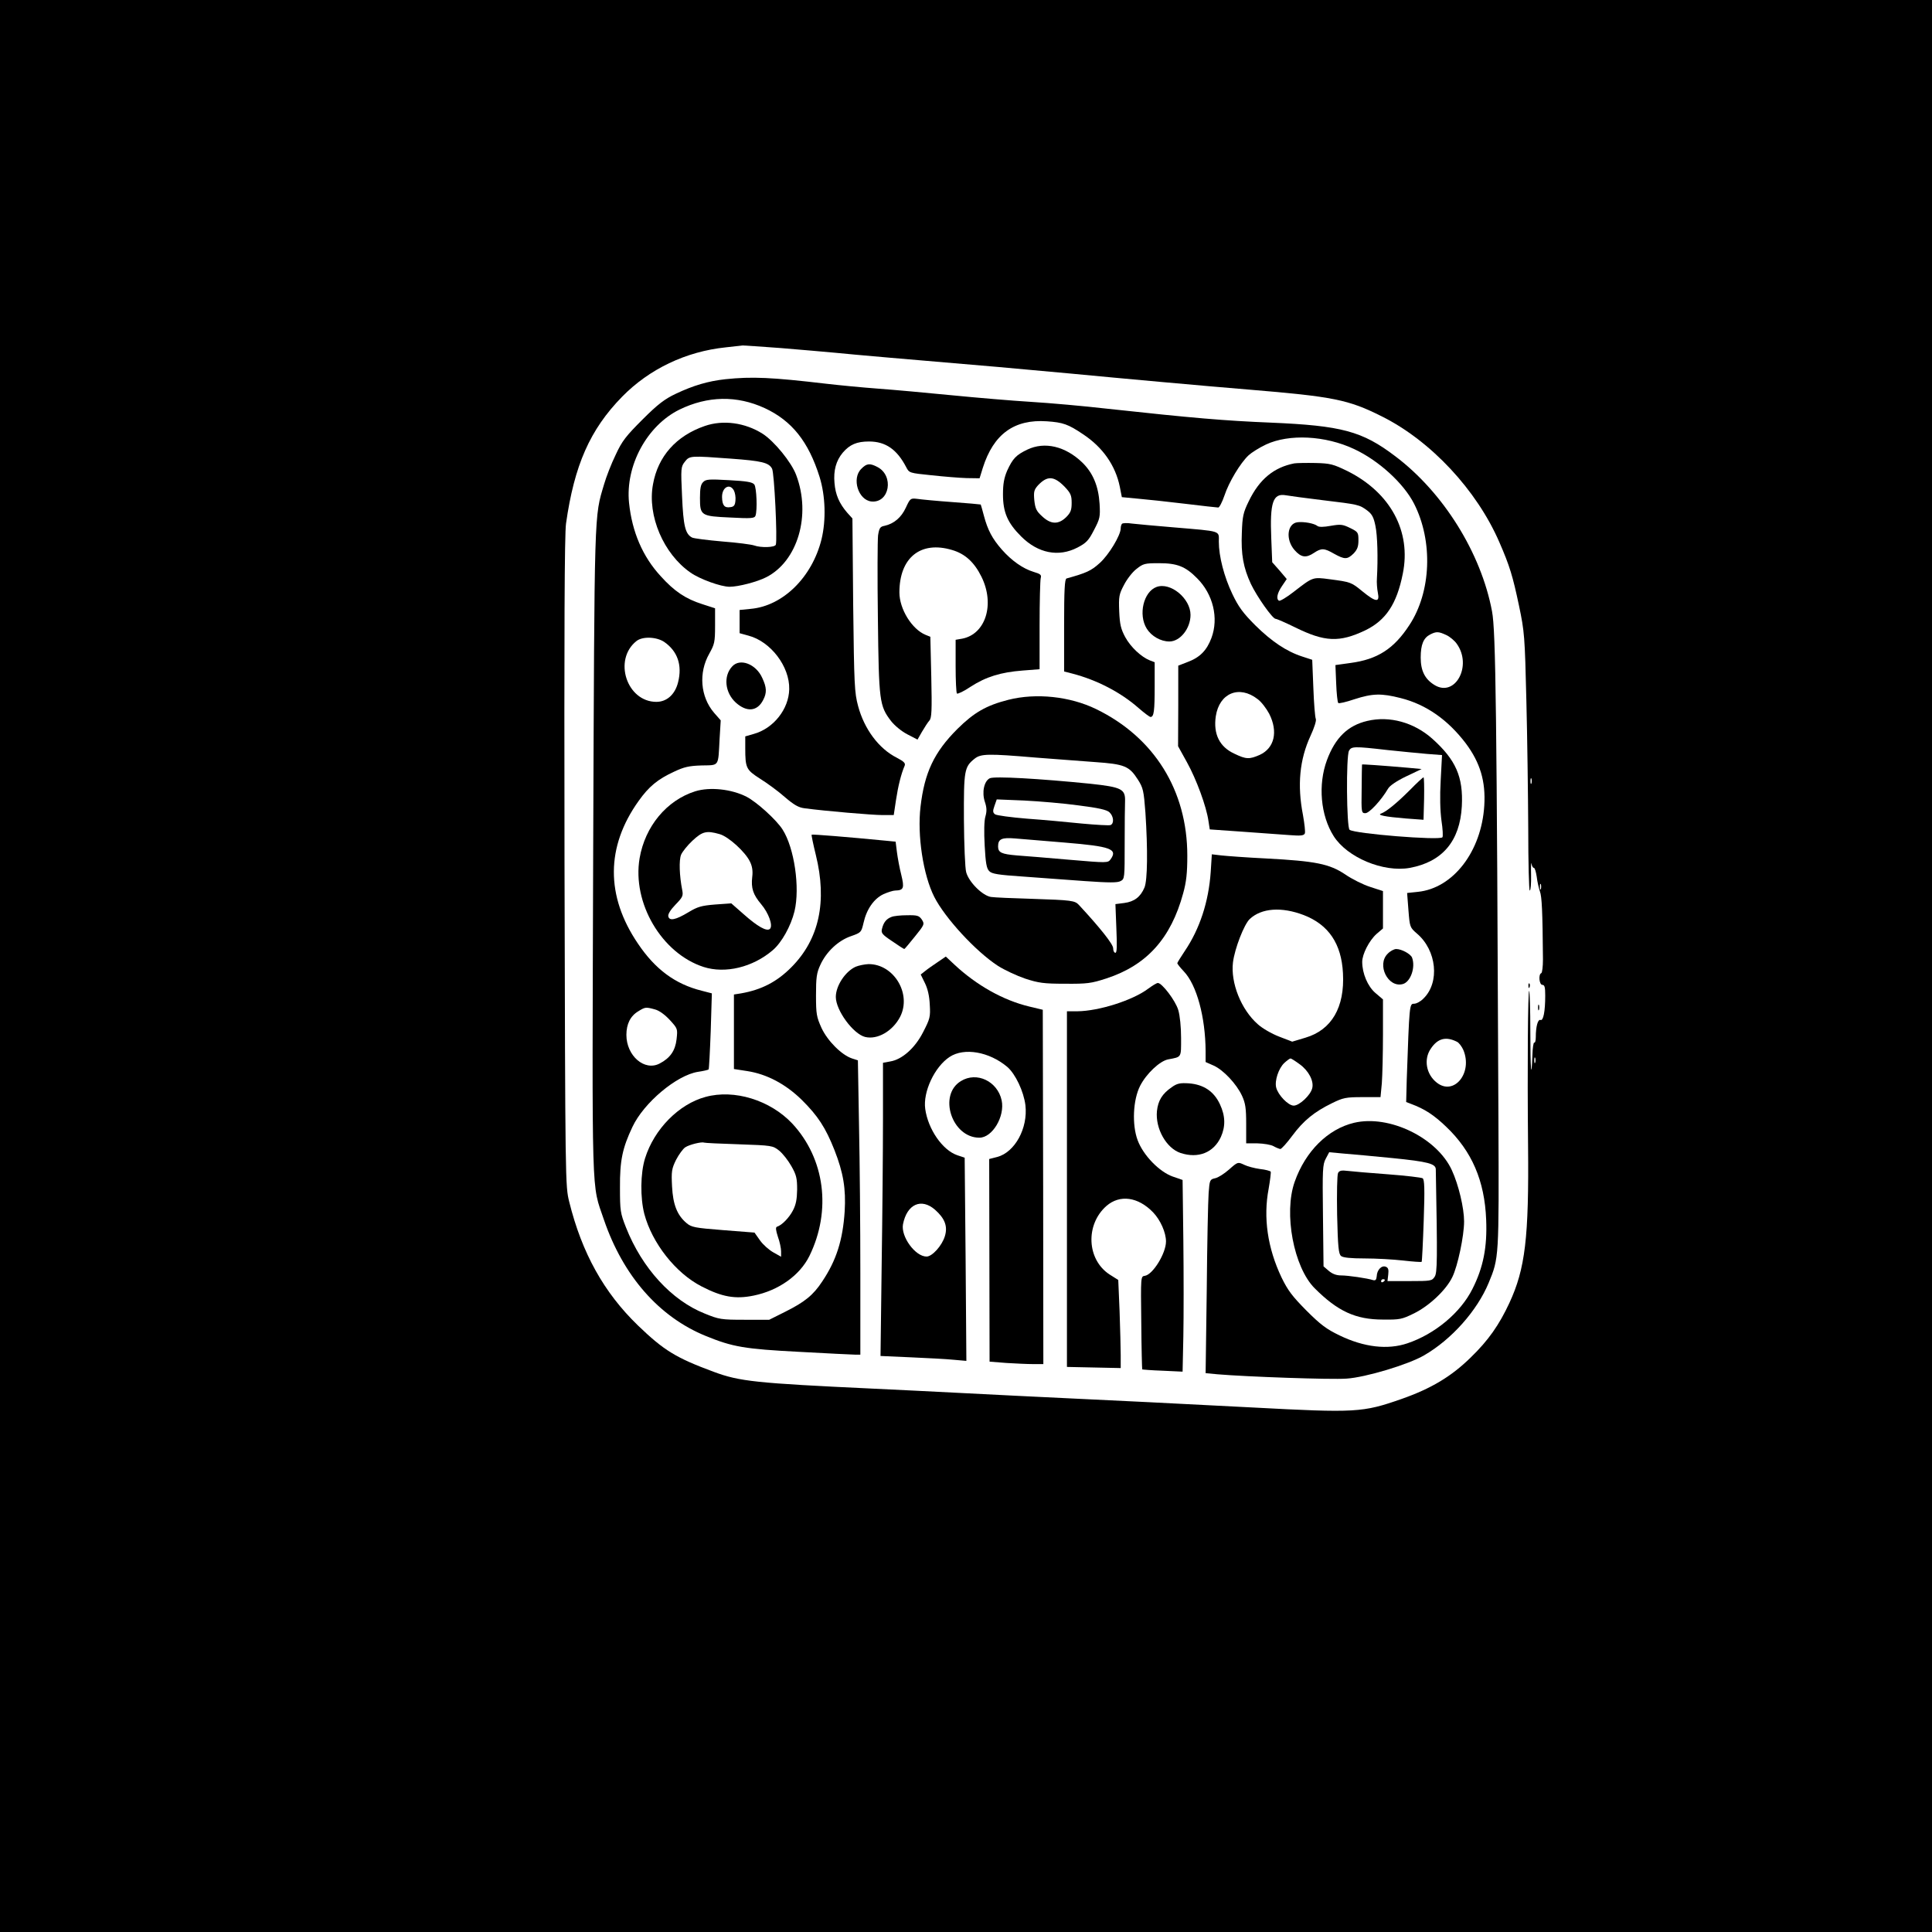
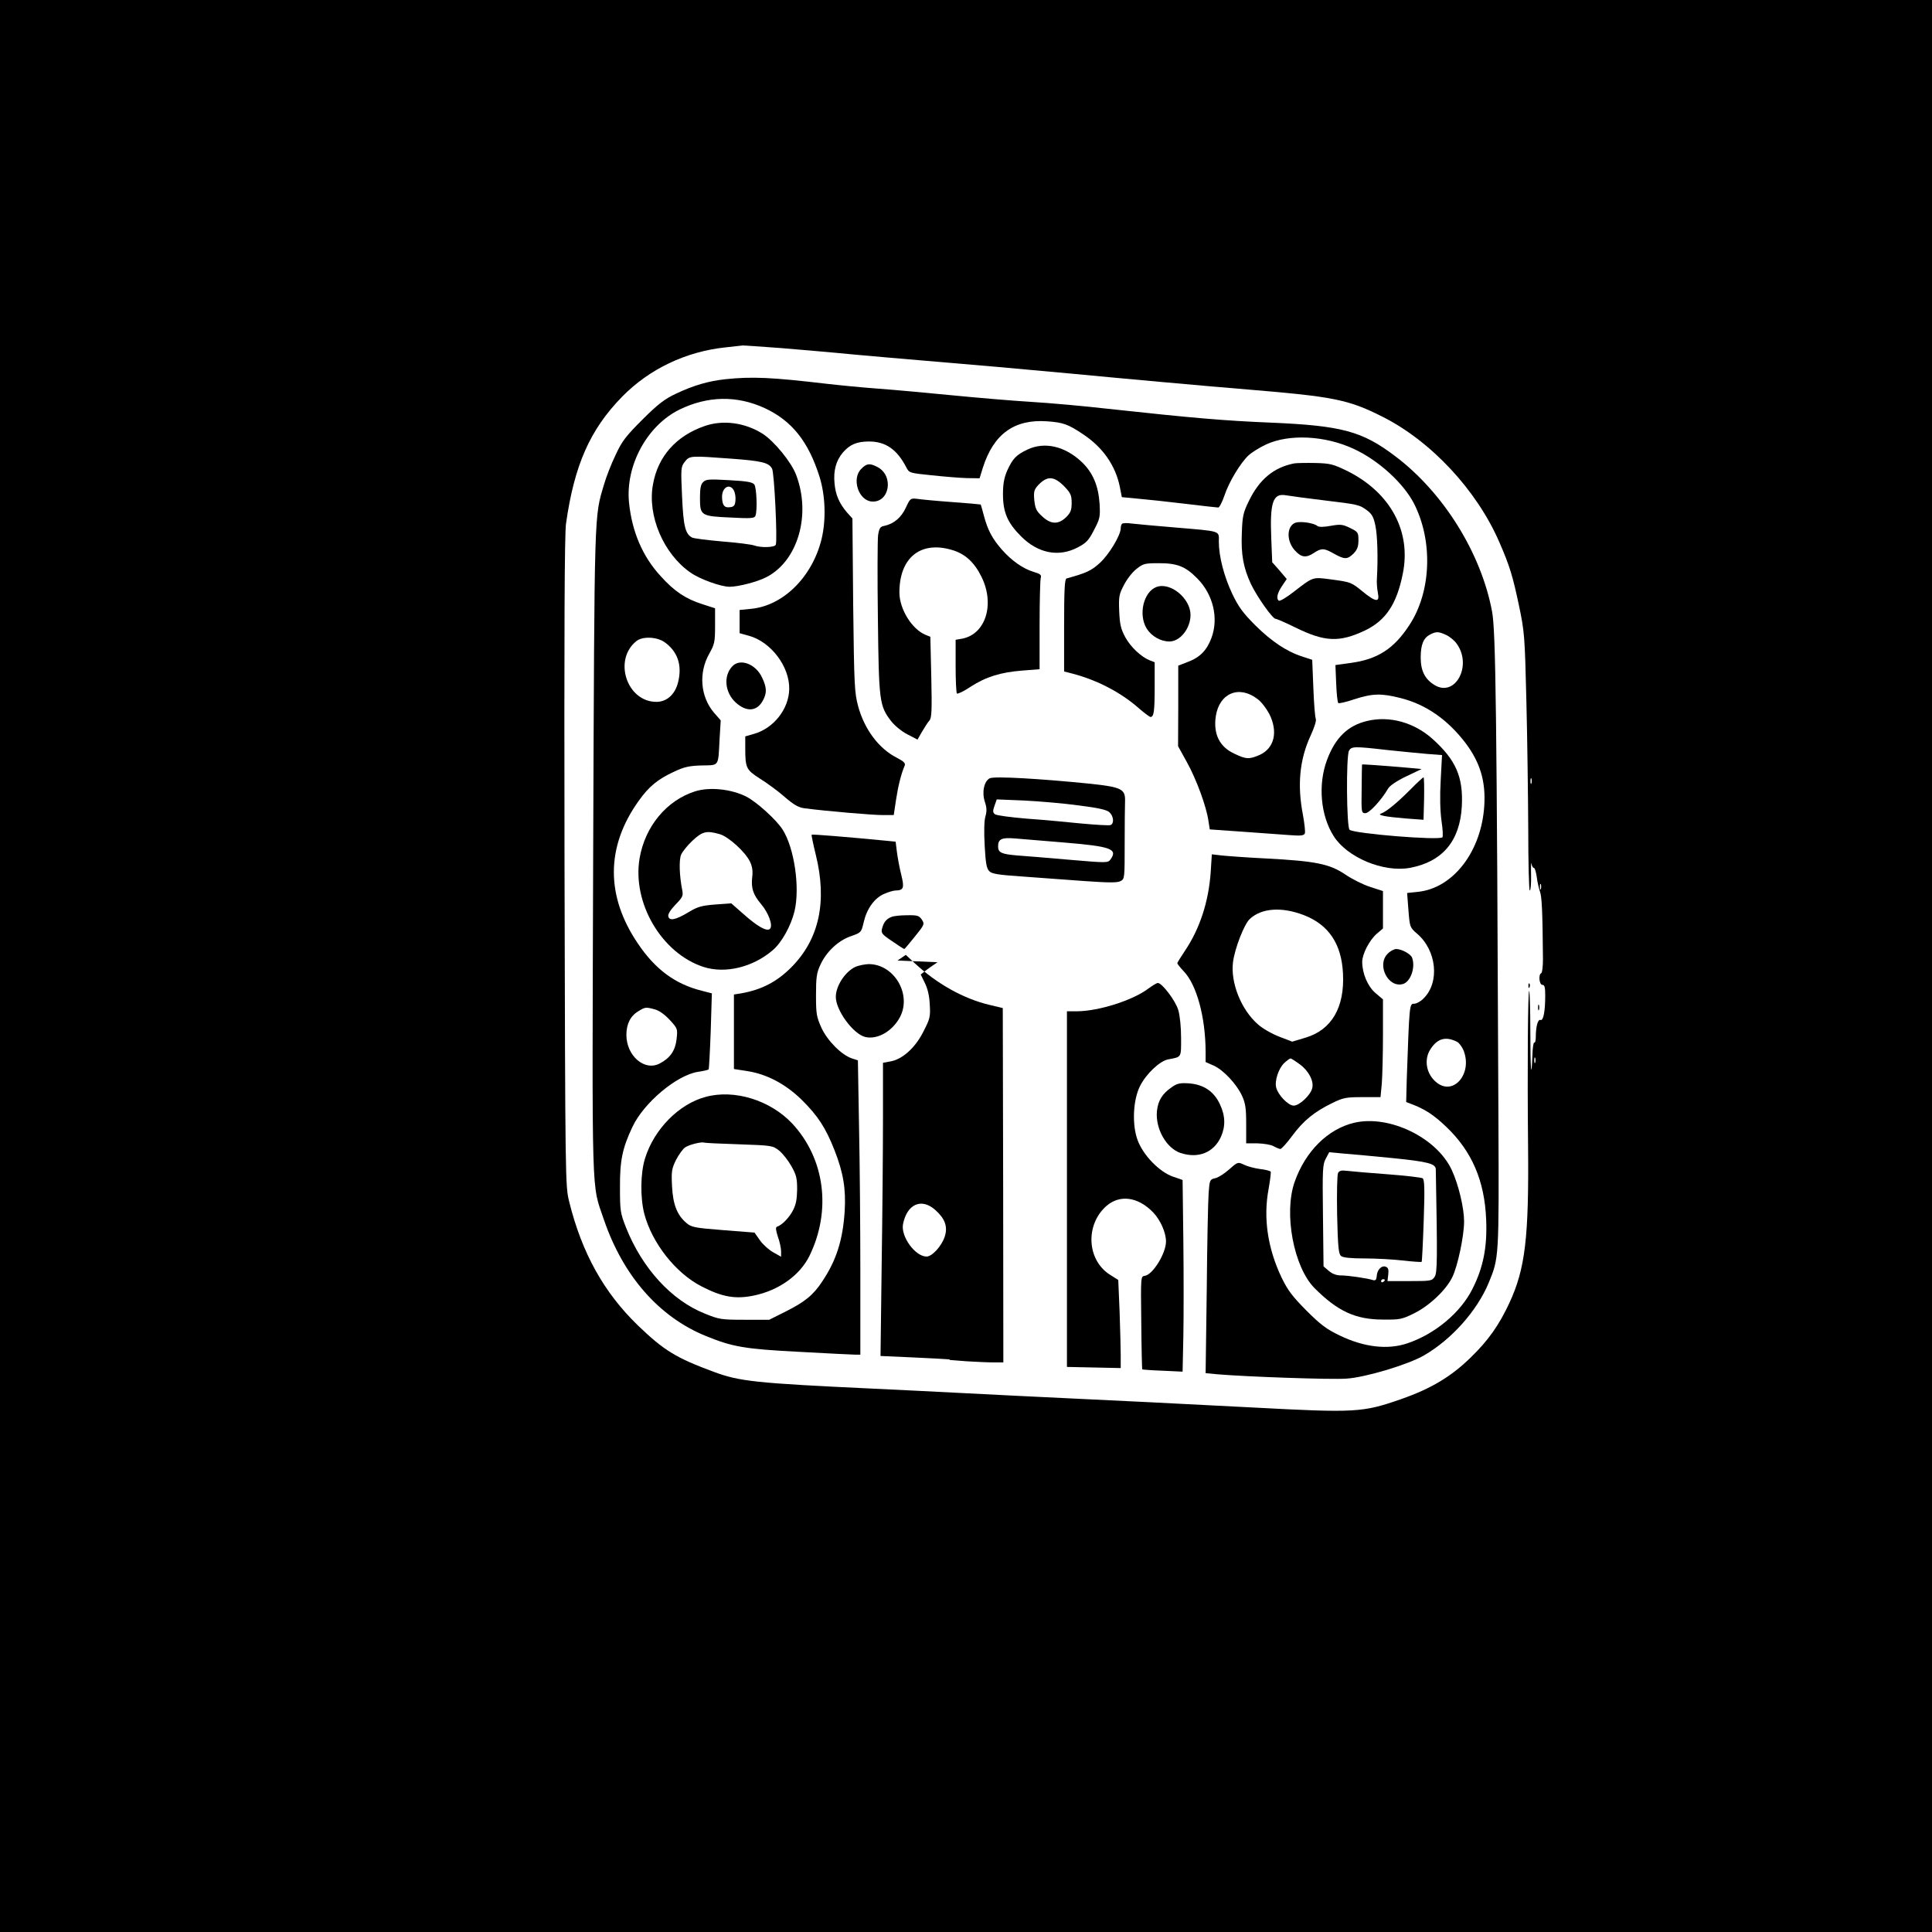
<svg xmlns="http://www.w3.org/2000/svg" version="1.0" width="1024pt" height="1024pt" viewBox="0 0 1024 1024" preserveAspectRatio="xMidYMid meet">
  <g transform="translate(0,1024) scale(0.1,-0.1)" fill="#000000" stroke="none">
    <path d="M0 5120 l0 -5120 5120 0 5120 0 0 5120 0 5120 -5120 0 -5120 0 0 -5120z m4141 3275 c107 -9 237 -20 289 -25 87 -9 387 -35 860 -75 102 -9 275 -25 385 -35 261 -25 700 -65 945 -85 447 -37 527 -53 704 -142 259 -129 503 -390 623 -667 55 -126 71 -180 104 -336 29 -138 31 -162 39 -500 5 -195 9 -502 10 -682 0 -181 4 -328 8 -328 5 0 8 37 7 83 -1 45 0 72 2 60 2 -13 8 -23 13 -23 5 0 11 -21 15 -47 3 -27 11 -61 17 -78 10 -27 14 -102 16 -360 0 -38 -4 -71 -9 -73 -16 -6 -11 -62 6 -62 12 0 15 -13 15 -57 0 -84 -10 -135 -25 -129 -14 5 -25 -35 -25 -91 0 -19 -4 -32 -8 -29 -4 3 -9 -27 -10 -67 -5 -145 -11 -74 -11 128 0 114 -3 210 -6 213 -7 7 -10 -404 -6 -818 5 -491 -15 -655 -99 -836 -54 -116 -111 -198 -205 -289 -103 -101 -210 -165 -367 -220 -206 -72 -241 -74 -788 -45 -362 19 -768 39 -1005 50 -132 6 -368 18 -525 26 -157 8 -375 19 -485 24 -618 29 -705 38 -842 89 -200 74 -264 113 -402 246 -180 174 -297 384 -364 655 -21 85 -21 93 -25 1800 -2 1238 0 1737 8 1795 44 310 127 498 297 672 144 147 338 240 550 262 43 5 83 9 89 10 7 0 99 -6 205 -14z m3976 -2307 c-3 -7 -5 -2 -5 12 0 14 2 19 5 13 2 -7 2 -19 0 -25z m50 -560 c-3 -7 -5 -2 -5 12 0 14 2 19 5 13 2 -7 2 -19 0 -25z m-30 -920 c-3 -7 -5 -2 -5 12 0 14 2 19 5 13 2 -7 2 -19 0 -25z" />
    <path d="M3844 8230 c-91 -10 -169 -33 -262 -77 -59 -28 -95 -55 -176 -136 -88 -88 -109 -114 -143 -188 -23 -47 -50 -117 -61 -155 -53 -179 -51 -106 -58 -1946 -6 -1895 -10 -1754 57 -1953 102 -298 292 -515 540 -616 142 -58 205 -69 494 -84 149 -8 282 -15 298 -15 l27 0 0 433 c0 239 -3 590 -7 780 l-6 347 -31 10 c-55 18 -130 93 -162 162 -26 58 -29 73 -29 173 0 93 3 118 23 161 32 70 95 129 162 152 54 19 55 20 67 71 16 72 55 128 106 152 23 10 51 19 62 19 45 1 49 13 32 83 -9 35 -19 89 -23 120 l-7 56 -51 5 c-205 20 -391 35 -394 32 -2 -2 8 -50 22 -107 61 -247 18 -447 -129 -595 -77 -78 -159 -120 -267 -139 l-38 -6 0 -197 0 -198 71 -11 c103 -16 202 -68 288 -152 86 -85 127 -148 174 -267 47 -120 61 -205 54 -324 -10 -153 -44 -260 -119 -372 -48 -73 -93 -109 -197 -161 l-84 -42 -131 0 c-124 0 -135 2 -211 33 -176 70 -332 241 -417 456 -30 76 -32 89 -32 211 -1 144 13 210 66 322 60 128 234 274 347 292 28 4 54 10 57 13 2 3 7 95 11 204 l6 199 -54 14 c-140 35 -246 113 -338 250 -171 252 -170 513 4 756 54 76 101 115 188 155 53 25 79 31 146 33 95 2 87 -9 95 141 l6 98 -36 41 c-72 85 -82 211 -25 312 28 50 31 62 31 148 l0 93 -68 22 c-88 28 -148 68 -220 148 -96 104 -152 235 -168 389 -20 197 95 409 267 494 150 73 304 76 452 8 144 -67 232 -177 291 -365 31 -100 35 -229 10 -331 -50 -201 -205 -353 -375 -368 l-59 -6 0 -61 0 -62 47 -13 c118 -31 219 -164 216 -284 -2 -105 -83 -208 -188 -237 l-45 -13 0 -62 c0 -106 5 -115 78 -162 37 -23 96 -66 131 -97 49 -42 73 -56 105 -60 112 -15 361 -36 413 -36 l60 0 12 80 c11 73 27 138 46 182 5 13 -4 22 -42 42 -95 48 -172 151 -205 274 -19 71 -21 110 -26 535 l-4 459 -28 31 c-42 49 -62 95 -67 157 -6 66 8 118 44 161 37 43 74 59 139 59 88 0 148 -42 197 -136 16 -31 17 -31 134 -43 65 -7 149 -14 186 -15 l69 -1 17 55 c57 180 167 259 340 247 85 -6 112 -15 192 -69 104 -69 171 -165 194 -277 l11 -56 84 -8 c47 -4 159 -16 250 -27 91 -11 171 -20 177 -20 6 0 21 29 33 64 23 70 84 172 128 213 15 14 56 40 92 57 122 57 314 48 467 -24 131 -61 263 -182 318 -290 101 -199 91 -467 -25 -643 -82 -126 -169 -182 -313 -201 l-79 -11 4 -97 c2 -53 7 -100 11 -104 3 -4 42 5 86 20 96 31 143 32 245 6 135 -34 250 -115 345 -240 76 -102 106 -201 98 -330 -15 -243 -165 -438 -352 -457 l-57 -6 7 -91 c7 -90 8 -92 45 -124 105 -89 122 -259 35 -344 -15 -16 -38 -28 -50 -28 -25 0 -25 -3 -39 -403 l-3 -118 26 -10 c73 -27 121 -59 185 -120 137 -130 205 -287 213 -494 6 -144 -15 -253 -73 -367 -63 -126 -199 -239 -345 -288 -104 -35 -229 -21 -359 42 -69 33 -101 57 -176 132 -75 76 -98 106 -132 176 -74 156 -97 317 -68 469 8 46 13 87 11 91 -3 4 -28 11 -57 14 -29 4 -67 14 -85 23 -32 15 -33 15 -78 -25 -26 -23 -59 -44 -75 -47 -27 -6 -29 -9 -34 -78 -3 -40 -8 -271 -10 -514 l-6 -441 63 -6 c152 -13 602 -29 683 -23 100 6 330 75 413 124 145 84 280 236 341 383 55 133 55 130 52 860 -9 2170 -14 2596 -34 2700 -58 309 -258 630 -513 822 -175 133 -284 162 -660 178 -243 10 -410 24 -869 74 -122 14 -302 30 -401 36 -99 6 -288 22 -420 35 -132 13 -307 29 -390 35 -82 6 -206 18 -275 26 -290 34 -393 39 -536 24z m3822 -1356 c19 -9 44 -30 55 -46 84 -117 -9 -287 -119 -218 -50 31 -72 75 -72 145 0 69 15 104 50 122 33 17 45 16 86 -3z m-4146 -36 c71 -49 97 -123 74 -214 -16 -65 -60 -104 -115 -104 -157 0 -230 223 -106 322 32 26 106 23 147 -4z m-49 -1948 c23 -6 53 -28 79 -56 42 -46 42 -47 36 -102 -7 -61 -34 -100 -90 -129 -80 -42 -176 41 -176 152 0 57 21 100 63 125 37 23 40 23 88 10z m4252 -172 c10 -5 25 -25 33 -43 51 -122 -50 -245 -141 -173 -56 44 -70 123 -32 179 37 56 81 67 140 37z" />
    <path d="M3735 7982 c-151 -52 -248 -161 -274 -309 -31 -166 56 -369 199 -468 50 -35 161 -75 207 -75 46 0 147 26 195 51 166 85 238 329 158 541 -25 68 -117 180 -178 219 -93 59 -210 75 -307 41z m140 -173 c163 -12 200 -21 217 -53 12 -20 29 -377 20 -403 -5 -15 -79 -17 -115 -4 -14 5 -89 15 -168 21 -79 7 -152 16 -161 21 -36 19 -46 61 -53 219 -7 150 -6 156 15 183 25 32 29 32 245 16z" />
    <path d="M3727 7685 c-13 -12 -17 -34 -17 -84 0 -94 5 -97 162 -104 109 -6 127 -4 132 9 11 29 6 150 -6 166 -10 13 -41 18 -134 23 -105 6 -123 5 -137 -10z m163 -45 c6 -12 10 -35 8 -53 -2 -25 -8 -33 -27 -35 -31 -5 -43 9 -44 53 -1 52 41 76 63 35z" />
    <path d="M5445 7857 c-60 -29 -77 -47 -107 -112 -16 -38 -22 -69 -22 -125 0 -95 24 -151 96 -223 90 -90 199 -111 299 -59 46 24 59 37 87 92 32 61 34 70 30 140 -6 94 -35 163 -91 218 -90 87 -200 113 -292 69z m198 -197 c32 -34 37 -46 37 -85 0 -38 -5 -52 -29 -76 -41 -40 -81 -39 -127 4 -31 28 -37 41 -42 86 -4 45 -1 55 19 78 50 53 85 51 142 -7z" />
    <path d="M6860 7784 c-108 -21 -185 -84 -241 -200 -30 -61 -34 -81 -37 -168 -5 -114 8 -185 48 -271 33 -69 115 -185 131 -185 6 0 52 -20 103 -45 158 -78 235 -81 372 -16 109 53 167 139 199 300 46 224 -65 430 -293 544 -76 37 -91 41 -170 43 -48 1 -98 0 -112 -2z m150 -195 c192 -23 195 -24 237 -55 25 -19 34 -36 43 -81 11 -51 14 -173 8 -278 -2 -22 1 -57 5 -77 11 -53 -11 -50 -81 7 -60 49 -61 50 -175 65 -90 12 -88 12 -189 -66 -38 -30 -74 -51 -79 -48 -16 9 -10 40 16 78 l25 37 -38 45 -39 44 -5 126 c-8 192 9 241 77 229 17 -3 104 -15 195 -26z" />
    <path d="M6877 7472 c-55 -7 -64 -92 -16 -147 35 -40 61 -44 104 -15 39 26 54 25 106 -5 56 -31 70 -31 103 1 20 21 26 37 26 70 0 42 -2 45 -45 66 -39 19 -50 20 -102 11 -38 -7 -62 -7 -70 -1 -17 14 -72 24 -106 20z" />
    <path d="M4565 7755 c-52 -51 -16 -166 54 -173 96 -9 121 137 31 183 -40 21 -57 19 -85 -10z" />
    <path d="M4801 7549 c-24 -52 -63 -85 -113 -96 -23 -4 -28 -12 -34 -50 -3 -24 -4 -223 -1 -441 5 -439 8 -463 70 -544 19 -24 55 -54 86 -70 l54 -28 24 42 c14 24 31 50 39 59 12 13 14 53 10 230 l-5 214 -25 10 c-73 30 -139 137 -139 225 0 184 112 275 279 225 69 -20 118 -65 156 -142 72 -146 22 -304 -102 -328 l-35 -6 0 -139 c0 -76 3 -142 7 -146 4 -3 37 12 72 36 82 53 160 77 276 86 l90 7 0 231 c0 127 3 240 6 252 5 17 -1 22 -38 33 -56 17 -116 59 -168 118 -51 58 -75 104 -95 179 -8 31 -16 58 -17 60 -2 1 -70 7 -152 13 -83 6 -166 14 -185 17 -35 4 -37 3 -60 -47z" />
    <path d="M5947 7464 c-4 -4 -7 -15 -7 -24 0 -37 -63 -141 -111 -184 -46 -42 -72 -53 -176 -82 -10 -3 -13 -61 -13 -248 l0 -245 43 -11 c131 -34 258 -100 352 -183 30 -26 58 -47 63 -47 18 0 22 31 22 161 l0 129 -26 10 c-45 18 -101 70 -130 123 -23 43 -29 67 -32 137 -3 78 -1 90 25 139 15 30 45 69 66 85 36 29 45 31 120 31 96 0 140 -17 202 -80 85 -85 115 -211 76 -316 -25 -67 -62 -104 -127 -128 l-49 -19 0 -214 -1 -213 47 -85 c50 -90 103 -234 114 -311 l7 -45 171 -12 c95 -7 207 -15 249 -18 63 -5 79 -3 84 9 3 8 -2 52 -10 97 -31 159 -18 294 40 420 20 43 32 81 28 90 -4 8 -10 82 -13 164 l-6 149 -52 17 c-84 27 -163 80 -250 166 -65 65 -89 98 -121 165 -44 92 -72 200 -72 278 0 60 18 54 -240 76 -96 8 -195 17 -220 20 -25 4 -49 3 -53 -1z m718 -929 c20 -14 47 -50 62 -78 48 -95 28 -182 -50 -218 -55 -24 -72 -24 -134 6 -79 36 -113 104 -99 199 19 123 124 166 221 91z" />
    <path d="M6130 7129 c-69 -25 -98 -147 -52 -221 25 -40 74 -68 120 -68 57 0 112 69 112 141 0 87 -106 175 -180 148z" />
    <path d="M3881 6708 c-48 -51 -39 -139 19 -192 58 -52 114 -47 145 14 20 38 19 66 -5 117 -33 74 -118 106 -159 61z" />
-     <path d="M5345 6531 c-118 -30 -182 -67 -271 -155 -123 -123 -174 -231 -195 -412 -18 -151 14 -362 73 -478 57 -112 220 -289 337 -365 36 -23 101 -53 145 -68 71 -23 98 -27 211 -27 117 -1 139 2 219 28 214 70 342 212 407 451 17 61 22 108 22 200 0 345 -175 627 -484 777 -138 67 -317 86 -464 49z m140 -306 c99 -8 242 -18 317 -24 158 -11 183 -21 229 -93 28 -44 31 -58 40 -175 13 -198 11 -358 -5 -397 -21 -50 -54 -75 -107 -82 l-47 -6 5 -129 c4 -94 3 -129 -5 -129 -7 0 -12 11 -12 24 0 21 -67 106 -181 229 -22 24 -38 26 -249 33 -102 3 -200 7 -218 10 -45 7 -117 79 -131 131 -6 21 -11 146 -12 279 -1 262 2 279 57 323 33 26 71 27 319 6z" />
    <path d="M5246 6115 c-30 -15 -43 -74 -26 -125 10 -30 11 -49 3 -77 -7 -23 -8 -83 -4 -155 5 -93 10 -121 24 -135 14 -15 48 -20 180 -29 89 -7 237 -17 328 -24 128 -9 172 -9 188 0 22 11 22 16 22 198 0 103 1 204 2 225 2 65 -18 75 -184 93 -269 27 -509 41 -533 29z m472 -144 c103 -13 148 -23 162 -36 23 -21 26 -60 6 -68 -7 -3 -76 1 -152 8 -77 8 -208 20 -292 26 -84 7 -160 17 -168 23 -12 9 -13 17 -3 45 l12 34 146 -6 c80 -4 210 -15 289 -26z m-73 -197 c242 -20 281 -34 241 -89 -14 -19 -18 -19 -217 -2 -112 10 -238 20 -279 23 -82 7 -100 15 -100 48 0 39 19 48 90 42 36 -3 155 -13 265 -22z" />
    <path d="M7247 6419 c-103 -24 -170 -89 -214 -208 -48 -130 -34 -293 36 -403 72 -113 263 -193 403 -168 173 32 266 142 276 327 8 156 -32 246 -157 358 -97 86 -226 122 -344 94z m103 -154 c74 -8 170 -17 214 -21 l79 -6 -7 -133 c-5 -87 -3 -160 4 -214 7 -45 9 -85 5 -89 -17 -17 -467 19 -492 40 -16 13 -19 389 -3 419 13 23 26 24 200 4z" />
    <path d="M7219 6188 c0 -2 -2 -60 -2 -131 -2 -124 -1 -127 20 -127 20 0 83 67 120 130 9 16 46 41 96 65 l82 39 -75 7 c-139 12 -240 19 -241 17z" />
    <path d="M7472 6052 c-68 -68 -124 -114 -152 -124 -23 -8 21 -17 130 -26 l95 -7 3 112 c1 62 0 113 -3 113 -3 0 -36 -30 -73 -68z" />
    <path d="M3685 6046 c-152 -48 -266 -186 -295 -355 -40 -237 117 -504 339 -576 115 -37 261 -2 367 89 47 40 96 128 115 206 30 125 -1 336 -63 433 -32 51 -137 146 -191 174 -80 41 -195 53 -272 29z m129 -227 c47 -13 137 -95 161 -146 12 -24 16 -50 12 -81 -7 -60 5 -94 47 -144 40 -47 64 -114 47 -131 -16 -16 -66 12 -140 78 l-65 57 -85 -6 c-74 -6 -94 -12 -142 -41 -68 -41 -102 -48 -107 -21 -2 11 12 34 38 61 38 39 42 47 36 77 -15 76 -18 159 -6 188 7 16 34 50 61 75 52 48 73 54 143 34z" />
    <path d="M6417 5618 c-11 -158 -58 -301 -137 -418 -22 -33 -40 -62 -40 -65 0 -4 15 -23 34 -43 69 -72 115 -243 116 -424 l0 -57 43 -19 c51 -23 121 -97 150 -160 18 -39 22 -66 22 -149 l0 -103 60 0 c33 -1 71 -7 85 -15 14 -8 30 -14 36 -15 6 0 35 32 63 70 60 81 117 127 211 173 59 29 74 32 161 32 l96 0 7 74 c3 41 6 157 6 259 l0 185 -40 34 c-41 35 -70 104 -70 165 0 41 37 113 76 148 l34 29 0 99 0 99 -67 22 c-38 12 -98 42 -134 67 -83 55 -154 70 -419 84 -102 5 -208 13 -236 16 l-51 6 -6 -94z m493 -228 c132 -51 200 -152 208 -308 10 -181 -60 -301 -199 -342 l-70 -21 -70 27 c-39 15 -89 44 -112 65 -89 78 -145 220 -132 328 9 73 59 202 89 230 62 58 168 66 286 21z m-21 -791 c47 -34 76 -89 66 -127 -9 -37 -68 -92 -98 -92 -29 0 -83 56 -93 96 -9 36 13 102 43 130 14 13 29 24 33 24 4 0 26 -14 49 -31z" />
    <path d="M4725 5380 c-27 -10 -42 -29 -50 -62 -6 -23 -1 -30 54 -67 33 -23 62 -41 64 -41 2 0 27 30 56 66 51 63 52 66 37 90 -15 21 -23 24 -79 23 -34 0 -71 -4 -82 -9z" />
    <path d="M7355 5185 c-59 -58 1 -181 79 -161 42 10 70 89 50 141 -8 19 -55 45 -84 45 -11 0 -32 -11 -45 -25z" />
-     <path d="M4969 5140 c-24 -16 -54 -37 -66 -47 l-23 -18 22 -45 c15 -30 24 -69 26 -115 4 -65 1 -75 -35 -145 -43 -85 -112 -146 -175 -156 l-38 -7 0 -297 c0 -163 -3 -513 -7 -777 l-6 -480 159 -7 c87 -4 190 -9 228 -13 l68 -6 -4 538 -5 539 -39 13 c-79 27 -155 138 -170 245 -13 91 50 224 129 276 77 51 210 28 306 -53 43 -37 87 -130 96 -203 14 -122 -56 -249 -149 -274 l-43 -11 1 -537 1 -537 89 -7 c49 -3 113 -6 143 -6 l53 0 -1 939 -2 939 -71 17 c-138 33 -279 112 -397 222 l-46 43 -44 -30z m-13 -1312 c52 -46 68 -88 52 -140 -15 -50 -67 -108 -97 -108 -60 0 -137 106 -125 171 21 107 97 141 170 77z" />
+     <path d="M4969 5140 c-24 -16 -54 -37 -66 -47 l-23 -18 22 -45 c15 -30 24 -69 26 -115 4 -65 1 -75 -35 -145 -43 -85 -112 -146 -175 -156 l-38 -7 0 -297 c0 -163 -3 -513 -7 -777 l-6 -480 159 -7 c87 -4 190 -9 228 -13 l68 -6 -4 538 -5 539 -39 13 l-43 -11 1 -537 1 -537 89 -7 c49 -3 113 -6 143 -6 l53 0 -1 939 -2 939 -71 17 c-138 33 -279 112 -397 222 l-46 43 -44 -30z m-13 -1312 c52 -46 68 -88 52 -140 -15 -50 -67 -108 -97 -108 -60 0 -137 106 -125 171 21 107 97 141 170 77z" />
    <path d="M4535 5116 c-55 -25 -105 -101 -105 -160 0 -71 92 -196 155 -212 65 -16 146 30 186 107 62 122 -34 280 -168 279 -21 -1 -51 -7 -68 -14z" />
    <path d="M6086 5000 c-82 -62 -262 -119 -376 -120 l-55 0 0 -943 0 -942 143 -3 142 -3 0 69 c0 38 -3 143 -6 233 l-7 165 -46 29 c-121 79 -129 264 -17 363 71 62 168 49 248 -34 39 -41 68 -107 68 -154 0 -63 -70 -176 -112 -182 -22 -3 -22 -3 -19 -248 1 -135 4 -246 5 -248 2 -1 50 -5 108 -7 l106 -5 4 187 c2 102 2 331 0 508 l-4 321 -52 18 c-71 25 -156 112 -186 192 -31 82 -25 215 13 289 32 63 103 131 148 140 73 14 69 7 69 114 0 57 -6 118 -15 148 -15 50 -86 143 -108 143 -7 0 -29 -14 -51 -30z" />
    <path d="M8101 5014 c0 -11 3 -14 6 -6 3 7 2 16 -1 19 -3 4 -6 -2 -5 -13z" />
    <path d="M8152 4900 c0 -14 2 -19 5 -12 2 6 2 18 0 25 -3 6 -5 1 -5 -13z" />
    <path d="M5093 4510 c-122 -74 -48 -300 98 -300 69 0 136 113 118 198 -22 101 -132 154 -216 102z" />
    <path d="M6211 4478 c-51 -35 -73 -71 -79 -127 -9 -93 50 -197 125 -222 94 -31 176 2 214 85 25 56 24 111 -5 173 -32 69 -87 105 -164 111 -47 3 -63 0 -91 -20z" />
    <path d="M3739 4426 c-141 -38 -272 -171 -320 -325 -25 -80 -26 -209 -4 -295 41 -154 165 -313 303 -384 108 -56 179 -69 276 -49 133 27 245 107 296 210 118 241 82 516 -91 702 -117 124 -307 183 -460 141z m177 -251 c176 -6 180 -7 213 -33 19 -15 48 -52 65 -82 27 -47 31 -65 31 -125 -1 -52 -6 -80 -23 -112 -20 -38 -58 -77 -84 -85 -8 -3 -6 -19 5 -53 10 -27 17 -62 17 -77 l0 -29 -41 23 c-23 13 -55 41 -71 64 l-29 41 -166 13 c-151 12 -168 15 -195 38 -49 42 -71 97 -76 194 -4 79 -2 93 21 140 15 29 37 59 49 67 23 15 87 30 99 25 4 -2 87 -6 185 -9z" />
    <path d="M7177 4289 c-139 -33 -258 -151 -315 -313 -59 -167 -5 -453 106 -564 122 -122 217 -166 362 -166 89 -1 100 1 165 33 81 40 171 125 203 193 28 57 62 217 62 294 0 71 -29 194 -65 272 -79 172 -332 295 -518 251z m203 -187 c189 -19 230 -30 230 -60 9 -480 8 -548 -6 -569 -14 -22 -21 -23 -132 -23 l-118 0 4 35 c3 26 0 36 -13 41 -22 9 -47 -17 -48 -50 -2 -19 -6 -24 -19 -21 -30 10 -133 25 -170 25 -25 0 -46 8 -65 24 l-28 24 -3 269 c-3 243 -2 271 15 302 l18 34 75 -7 c41 -3 158 -14 260 -24z m-40 -646 c0 -3 -4 -8 -10 -11 -5 -3 -10 -1 -10 4 0 6 5 11 10 11 6 0 10 -2 10 -4z" />
    <path d="M7092 4023 c-5 -9 -7 -108 -5 -222 4 -172 8 -208 21 -218 10 -9 53 -13 125 -13 60 0 151 -5 203 -11 52 -6 97 -9 99 -7 2 2 7 101 11 219 6 170 4 218 -6 224 -7 4 -90 14 -184 21 -94 7 -190 15 -213 18 -32 4 -44 2 -51 -11z" />
  </g>
</svg>